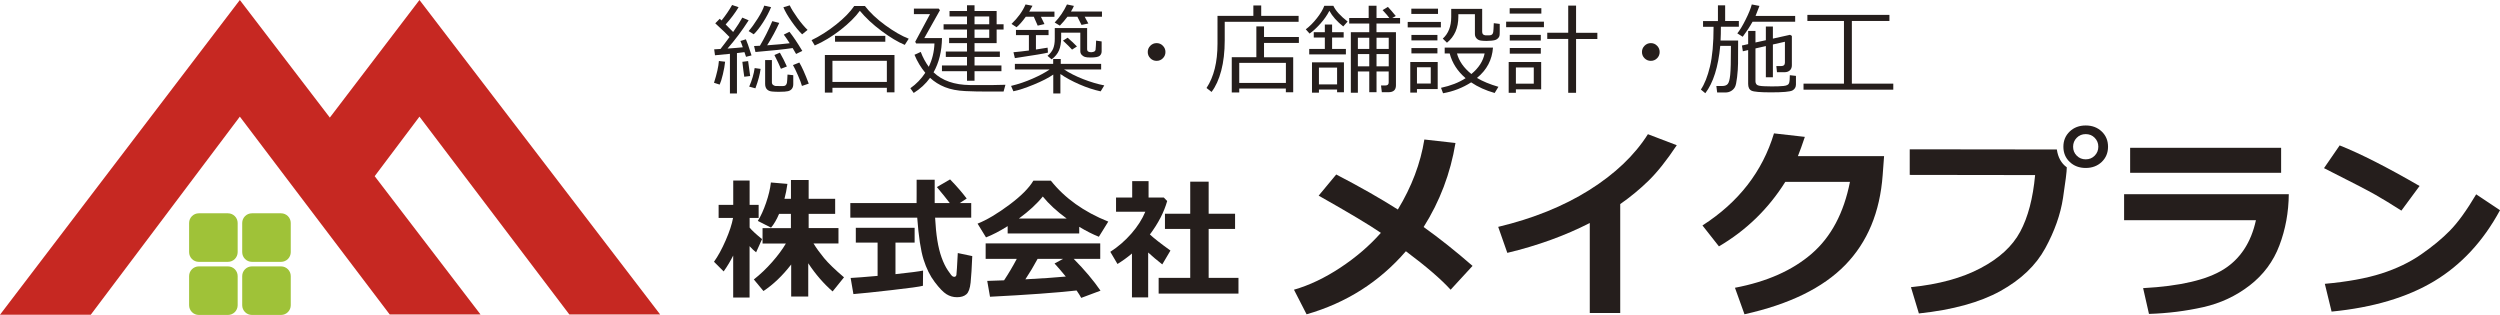
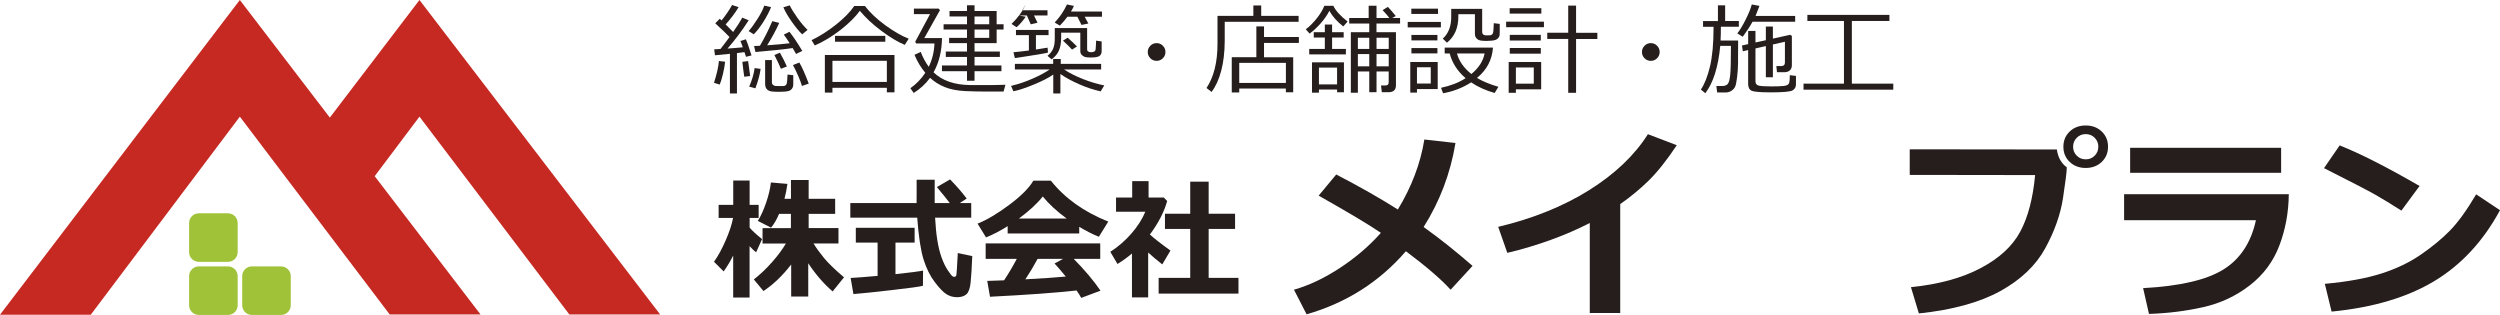
<svg xmlns="http://www.w3.org/2000/svg" viewBox="0 0 550.88 69.4">
  <defs>
    <style>
      .cls-1 {
        fill: #c62822;
      }

      .cls-2 {
        fill: #9fc238;
      }

      .cls-3 {
        fill: #251e1c;
      }
    </style>
  </defs>
  <path class="cls-2" d="M43.81,47h6.42c1.18,0,2.14.96,2.14,2.14v6.42c0,1.18-.96,2.14-2.14,2.14h-6.42c-1.18,0-2.14-.96-2.14-2.14v-6.42c0-1.18.96-2.14,2.14-2.14Z" />
-   <path class="cls-2" d="M55.51,47h6.42c1.18,0,2.14.96,2.14,2.14v6.42c0,1.18-.96,2.14-2.14,2.14h-6.42c-1.18,0-2.14-.96-2.14-2.14v-6.42c0-1.18.96-2.14,2.14-2.14Z" />
  <path class="cls-2" d="M43.81,58.7h6.42c1.18,0,2.14.96,2.14,2.14v6.42c0,1.18-.96,2.14-2.14,2.14h-6.42c-1.18,0-2.14-.96-2.14-2.14v-6.42c0-1.18.96-2.14,2.14-2.14Z" />
  <path class="cls-2" d="M55.51,58.7h6.42c1.18,0,2.14.96,2.14,2.14v6.42c0,1.18-.96,2.14-2.14,2.14h-6.42c-1.18,0-2.14-.96-2.14-2.14v-6.42c0-1.18.96-2.14,2.14-2.14Z" />
  <polygon class="cls-1" points="125.46 69.3 145.47 69.3 92.43 0 72.68 25.91 52.85 0 0 69.35 20 69.35 52.85 25.7 62.81 38.86 72.7 51.91 85.88 69.3 105.89 69.3 82.56 38.82 92.43 25.7 125.46 69.3" />
  <path class="cls-3" d="M161.58,56.27c-.6,1.21-1.3,2.39-2.12,3.54l-2.13-2.13c.89-1.24,1.75-2.81,2.58-4.72.83-1.91,1.37-3.55,1.62-4.93h-3.18v-2.88h3.22v-5.37h3.61v5.37h1.99v2.88h-1.99v2.12c.44.56,1.35,1.41,2.74,2.54l-1.31,2.91c-.42-.31-.9-.77-1.44-1.36v11.33h-3.61v-9.29ZM174.34,58.28c-1.91,2.47-3.95,4.42-6.11,5.85l-2.12-2.55c1.4-1.1,2.74-2.37,4.02-3.82,1.28-1.45,2.29-2.82,3.04-4.1h-5.14v-3.39h6.25v-3.14h-2.61c-.53,1.26-1.12,2.27-1.77,3.03l-2.91-1.48c.66-1.06,1.27-2.39,1.82-4,.55-1.6.91-3.09,1.06-4.47l3.64.31c-.16,1.18-.38,2.28-.65,3.28h1.43v-4.13h3.9v4.13h5.84v3.32h-5.84v3.14h6.57v3.39h-5.5c.63,1.03,1.41,2.1,2.33,3.22.92,1.11,2.38,2.53,4.39,4.24l-2.51,3.11c-1.98-1.72-3.77-3.79-5.37-6.21v7.34h-3.76v-7.07Z" />
  <path class="cls-3" d="M214.02,47.96h-7.97c.1,1.87.26,3.52.49,4.97.23,1.45.55,2.73.95,3.84.4,1.11.86,2.05,1.38,2.82.52.77.85,1.19,1,1.28.15.08.28.13.38.13.28,0,.45-.15.5-.45.05-.3.15-1.9.3-4.79l3.19.67c-.1,2.55-.23,4.49-.36,5.81-.14,1.32-.45,2.19-.94,2.61-.49.43-1.17.64-2.05.64s-1.62-.22-2.33-.66c-.71-.44-1.57-1.33-2.59-2.68-1.02-1.34-1.84-3-2.46-4.96-.62-1.96-1.09-5.04-1.4-9.23h-14.74v-3.22h14.6c0-.48.01-1.15.01-2.02v-3.11s3.98,0,3.98,0v5.13h3.32c-.64-.85-1.59-2.02-2.84-3.52l2.91-1.69c1.46,1.5,2.68,2.91,3.66,4.22l-1.53.99h2.53v3.22ZM203.4,59.62l-.03,3.35c-.65.19-2.96.51-6.93.96-3.97.46-6.76.74-8.39.87l-.61-3.55c1.18-.06,3.16-.21,5.94-.46v-7.34h-4.8v-3.25h12.96v3.25h-4.22v6.96c3.2-.34,5.23-.61,6.08-.79" />
  <path class="cls-3" d="M237.8,51.45h-15.76v-1.62c-1.75,1.1-3.34,1.93-4.77,2.48l-1.86-3.03c2.04-.81,4.35-2.19,6.95-4.12,2.6-1.93,4.38-3.71,5.35-5.35h3.85c3.08,3.87,7.29,6.88,12.65,9.02l-2.07,3.34c-1.34-.53-2.79-1.26-4.33-2.19v1.46ZM237.22,64.01c-4.5.5-10.85.96-19.07,1.38l-.61-3.49,3.71-.13c1-1.51,1.94-3.09,2.8-4.73h-6.86v-3.41h25.25v3.41h-5.85c2.41,2.44,4.38,4.78,5.91,7.01l-4.25,1.59c-.22-.43-.56-.97-1.02-1.63M224.51,48.16h10.54c-2.18-1.59-3.93-3.21-5.27-4.86-1.26,1.58-3.02,3.2-5.27,4.86M225.93,61.55c3.74-.2,6.71-.4,8.92-.61-.93-1.14-1.76-2.1-2.48-2.88l1.89-1.02h-5.62c-.83,1.54-1.73,3.05-2.7,4.51" />
  <path class="cls-3" d="M253.01,65.53h-3.58v-9.67c-.99.84-2.06,1.61-3.19,2.31l-1.58-2.68c1.72-1.11,3.27-2.45,4.64-4.02,1.37-1.57,2.39-3.18,3.07-4.81h-6.45v-3.14h3.56v-3.61h3.61v3.61h3.35l.75.78c-.69,2.44-1.96,4.9-3.81,7.37.88.82,2.39,2,4.53,3.54l-1.8,3.05c-1.14-.89-2.18-1.76-3.11-2.62v9.9ZM272.9,64.69h-17.59v-3.46h6.96v-10.79h-5.57v-3.34h5.57v-7.07h4.06v7.07h5.82v3.34h-5.82v10.79h6.57v3.46Z" />
  <path class="cls-3" d="M320.72,31.5c-1.11,6.7-3.45,12.87-7.02,18.52,3.53,2.52,7.12,5.38,10.78,8.57l-4.83,5.25c-2.13-2.33-5.41-5.16-9.86-8.48-5.83,6.75-13.12,11.38-21.88,13.9l-2.78-5.42c3.4-.98,6.8-2.6,10.22-4.86,3.42-2.26,6.4-4.81,8.93-7.67-2.45-1.69-7.02-4.42-13.71-8.2l3.87-4.66c5.25,2.72,9.77,5.3,13.58,7.72,3.06-5.04,5-10.19,5.84-15.43l6.86.77Z" />
  <path class="cls-3" d="M357.02,68.97h-6.71v-19.83c-5.44,2.78-11.49,4.98-18.17,6.58l-2.01-5.73c7.69-1.84,14.38-4.54,20.07-8.11,5.68-3.57,9.99-7.67,12.92-12.31l6.36,2.43c-2.24,3.37-4.33,5.98-6.25,7.85-1.92,1.87-3.99,3.57-6.21,5.12v24Z" />
-   <path class="cls-3" d="M415.16,34.41l-.31,4.18c-.6,8.17-3.35,14.78-8.26,19.81-4.91,5.04-12.31,8.65-22.19,10.85l-2.1-5.84c7.03-1.33,12.67-3.83,16.93-7.52,4.26-3.69,7.06-8.96,8.41-15.81h-14.25c-3.73,5.95-8.61,10.68-14.62,14.21l-3.63-4.61c7.97-5.11,13.22-11.88,15.76-20.29l6.8.77c-.55,1.66-1.06,3.08-1.53,4.24h19Z" />
  <path class="cls-3" d="M455.42,36.88v.04c0,.85-.28,3.08-.83,6.7-.55,3.62-1.86,7.32-3.92,11.09-2.06,3.77-5.36,6.92-9.88,9.42s-10.51,4.15-17.96,4.94l-1.75-5.79c6.12-.62,11.24-2.02,15.34-4.19,4.11-2.16,7.03-4.84,8.74-8.04,1.72-3.2,2.81-7.36,3.28-12.47l-27.63-.04v-5.64l32.42.04c.25,1.75.98,3.06,2.19,3.93M464.51,32.33c0,1.36-.47,2.47-1.4,3.36-.93.88-2.11,1.32-3.52,1.32s-2.59-.44-3.52-1.32c-.93-.88-1.4-2-1.4-3.36s.47-2.47,1.4-3.36c.93-.88,2.1-1.32,3.52-1.32s2.59.44,3.52,1.32c.93.88,1.4,2,1.4,3.36M461.57,30.36c-.53-.54-1.19-.81-1.98-.81s-1.45.27-1.98.81c-.53.54-.8,1.2-.8,1.97s.26,1.43.8,1.97c.53.54,1.19.81,1.98.81s1.45-.27,1.98-.81c.53-.54.8-1.19.8-1.97s-.27-1.43-.8-1.97" />
  <path class="cls-3" d="M504.34,42.78c-.04,4.01-.73,7.77-2.07,11.3-1.33,3.53-3.51,6.46-6.53,8.8-3.02,2.34-6.44,3.94-10.26,4.8-3.83.86-7.81,1.36-11.95,1.49l-1.29-5.68c8.13-.44,14.04-1.82,17.73-4.13,3.69-2.31,6.06-5.93,7.13-10.84h-29.05v-5.73h36.29ZM502.65,38.08h-33.27v-5.51h33.27v5.51Z" />
  <path class="cls-3" d="M533.15,40.99l-4,5.42c-2.16-1.38-4.07-2.55-5.74-3.5-1.67-.95-5.44-2.9-11.31-5.86l3.45-5.01c4.58,1.82,10.44,4.8,17.6,8.94M550.88,46.32c-3.7,6.84-8.53,12.04-14.49,15.63-5.96,3.58-13.5,5.82-22.62,6.71l-1.49-6.12c4.98-.45,9.14-1.21,12.46-2.27,3.32-1.06,6.23-2.46,8.73-4.19,2.5-1.73,4.63-3.48,6.38-5.27,1.76-1.79,3.68-4.45,5.78-7.99l5.25,3.5Z" />
  <path class="cls-3" d="M158.58,18.64l-1.25-.4c.63-1.97.99-3.57,1.08-4.8l1.37.16c-.08.79-.24,1.71-.49,2.76-.25,1.05-.49,1.81-.71,2.28M160.84,20.58v-8.72l-3.29.32-.18-1.31,1.39-.08c.59-.74,1.25-1.62,1.99-2.63-.48-.53-1.53-1.54-3.14-3.02l.98-1,.41.37c.94-1.18,1.71-2.31,2.32-3.41l1.43.49c-.77,1.28-1.72,2.54-2.85,3.8.71.7,1.26,1.25,1.65,1.66.93-1.33,1.6-2.38,2.02-3.17l1.4.6c-1.43,2.23-2.98,4.3-4.66,6.22,1.45-.1,2.58-.19,3.37-.28-.23-.66-.4-1.12-.53-1.39l1.21-.37c.21.42.62,1.6,1.24,3.55l-1.21.31-.35-1.03c-.55.08-1.1.15-1.65.21v8.89h-1.56ZM164,16.91c-.12-.74-.26-1.83-.42-3.29l1.27-.16.45,3.29-1.29.16ZM166.09,7.56l-1.13-.71c.64-.72,1.31-1.66,2.03-2.8.72-1.14,1.19-2.08,1.41-2.81l1.51.34c-.44,1.07-1.02,2.18-1.75,3.32-.73,1.14-1.42,2.03-2.07,2.65M166.45,19.46l-1.36-.37c.62-1.44,1.02-2.8,1.2-4.09l1.31.18c-.15,1.2-.53,2.63-1.15,4.29M166.47,11.47l-.31-1.33c.21,0,.63-.03,1.29-.06.98-1.65,1.89-3.46,2.73-5.42l1.53.39c-.72,1.59-1.61,3.24-2.67,4.93,1.99-.14,3.65-.29,4.97-.45-.47-.74-.9-1.37-1.3-1.9l1.24-.63c.79.98,1.74,2.39,2.84,4.22l-1.37.67c-.17-.32-.42-.75-.76-1.3-1.81.27-4.54.56-8.2.87M168.6,13.24h1.49v4.91c0,.26.1.46.29.59.2.13.37.2.52.21.15,0,.68.02,1.59.02.27,0,.48-.06.63-.19.15-.13.25-.32.29-.58.04-.26.08-.85.12-1.77l1.27.14v1.97c0,.42-.1.76-.3,1.02-.2.26-.48.44-.85.53-.36.09-1.04.14-2.01.14-.56,0-1.04-.02-1.45-.06h-.05c-1.03-.11-1.54-.67-1.54-1.69v-5.22ZM172.08,15.16c-.28-.69-.76-1.7-1.44-3.04l1.21-.51c.6,1.06,1.12,2.07,1.54,3.04l-1.32.51ZM176.75,7.56c-.72-.7-1.49-1.64-2.32-2.83-.83-1.18-1.44-2.23-1.81-3.13l1.4-.42c.34.74.92,1.67,1.72,2.79.81,1.12,1.55,1.99,2.21,2.62l-1.2.98ZM176.71,18.93c-.15-.55-.44-1.34-.89-2.35-.44-1.01-.81-1.76-1.09-2.24l1.4-.56c.55.9,1.25,2.45,2.08,4.65l-1.51.51Z" />
  <path class="cls-3" d="M199.37,9.89c-1.51-.62-3.22-1.65-5.13-3.07-1.91-1.42-3.5-2.9-4.77-4.44-.99,1.36-2.41,2.77-4.27,4.22-1.87,1.45-3.75,2.59-5.66,3.42l-.71-1.17c1.84-.89,3.65-2.04,5.43-3.46,1.78-1.42,3.1-2.78,3.97-4.07h2.35c1.12,1.45,2.62,2.87,4.5,4.24,1.88,1.37,3.6,2.36,5.16,2.97l-.87,1.36ZM195.43,19.34h-12v1.06h-1.67v-8.28h15.34v8.22h-1.68v-1ZM183.43,18.05h11.99v-4.65h-11.99v4.65ZM195.08,9.2h-11.08v-1.29h11.08v1.29Z" />
  <path class="cls-3" d="M201.32,20.46l-.72-1.02c1.31-.92,2.41-2.06,3.29-3.4-.97-1.16-1.77-2.48-2.38-3.97l1.38-.63c.44,1.18,1.03,2.27,1.76,3.28.77-1.58,1.19-3.29,1.26-5.14h-4.04l-.2-.38,3.26-6.08h-3.55v-1.22h5.47l.27.35-3.45,6.14h3.9c-.04,2.89-.66,5.41-1.86,7.55,1.91,1.83,4.58,2.76,8.02,2.8h2.32c1.91.02,3.74,0,5.5-.06l-.41,1.49h-3.2c-1.74.02-3.48-.02-5.23-.1-1.75-.08-3.25-.37-4.5-.87-1.25-.5-2.34-1.19-3.27-2.05-.96,1.33-2.17,2.44-3.6,3.33M207.56,15.69v-1.27h5.52v-1.88h-4.67v-1.18h4.67v-1.85h-3.94v-1.17h3.94v-1.83h-5.16v-1.17h5.16v-1.71h-3.85v-1.2h3.85v-1.27h1.66v1.27h4.87v2.91h1.53v1.17h-1.53v3h-4.87v1.85h5.58v1.18h-5.58v1.88h5.93v1.27h-5.93v2.1h-1.66v-2.1h-5.52ZM214.74,5.34h3.24v-1.71h-3.24v1.71ZM214.74,8.34h3.24v-1.83h-3.24v1.83Z" />
-   <path class="cls-3" d="M223.3,20.11l-.51-1.18c1.66-.4,3.25-.94,4.78-1.62,1.53-.67,2.77-1.34,3.72-2h-7.66v-1.24h8.44v-1.07h1.67v1.07h8.9v1.24h-8.17c1.2.79,2.61,1.5,4.22,2.13,1.61.63,3.15,1.09,4.64,1.38l-.8,1.31c-1.52-.33-3.08-.84-4.7-1.55-1.62-.71-3.01-1.46-4.17-2.27v4.29h-1.57v-4.17c-1.02.72-2.46,1.45-4.3,2.21-1.85.76-3.34,1.25-4.49,1.47M226.03,3.69c-.77,1.07-1.45,1.84-2.04,2.31l-1.1-.73c1.42-1.36,2.45-2.79,3.09-4.29l1.53.29c-.23.44-.47.86-.72,1.28h5.56v1.15h-2.98l.78,1.6-1.49.35-.86-1.96h-1.78ZM223.63,12.81l-.31-1.3c.99-.09,2.13-.21,3.4-.38v-3.39h-2.85v-1.15h7.18v1.15h-2.78v3.17c.86-.13,1.72-.27,2.57-.41l.08,1.09c-.65.18-3.09.59-7.31,1.22M238.03,7.2h-4.2v1.06c0,1.16-.16,2.11-.48,2.85-.32.74-.86,1.4-1.62,1.97l-.91-.78c.57-.46.98-.98,1.23-1.55.24-.57.37-1.29.37-2.16v-2.4h7.13v4.69c0,.42.31.63.93.63.06,0,.19-.02.37-.06.18-.04.32-.1.4-.19.09-.09.14-.19.16-.31.02-.12.04-.4.07-.86.03-.46.05-.84.05-1.14l1.22.18v2.18c0,.42-.15.75-.44.99-.29.25-.96.37-1.99.37-.58,0-1-.04-1.27-.13-.27-.09-.5-.24-.7-.46-.2-.22-.3-.48-.3-.78v-4.12ZM235.21,3.69c-.5.67-1.05,1.32-1.67,1.96l-1.14-.69c1.1-1.15,2-2.47,2.71-3.98l1.53.32c-.18.42-.4.84-.65,1.24h6.83v1.15h-3.81l.81,1.49-1.51.31-.91-1.8h-2.19ZM236.23,10.93c-.44-.5-1.11-1.15-2-1.98l1.02-.64c.71.61,1.4,1.25,2.06,1.93l-1.08.69Z" />
+   <path class="cls-3" d="M223.3,20.11l-.51-1.18c1.66-.4,3.25-.94,4.78-1.62,1.53-.67,2.77-1.34,3.72-2h-7.66v-1.24h8.44v-1.07h1.67v1.07h8.9v1.24h-8.17c1.2.79,2.61,1.5,4.22,2.13,1.61.63,3.15,1.09,4.64,1.38l-.8,1.31c-1.52-.33-3.08-.84-4.7-1.55-1.62-.71-3.01-1.46-4.17-2.27v4.29h-1.57v-4.17c-1.02.72-2.46,1.45-4.3,2.21-1.85.76-3.34,1.25-4.49,1.47M226.03,3.69c-.77,1.07-1.45,1.84-2.04,2.31l-1.1-.73c1.42-1.36,2.45-2.79,3.09-4.29c-.23.44-.47.86-.72,1.28h5.56v1.15h-2.98l.78,1.6-1.49.35-.86-1.96h-1.78ZM223.63,12.81l-.31-1.3c.99-.09,2.13-.21,3.4-.38v-3.39h-2.85v-1.15h7.18v1.15h-2.78v3.17c.86-.13,1.72-.27,2.57-.41l.08,1.09c-.65.18-3.09.59-7.31,1.22M238.03,7.2h-4.2v1.06c0,1.16-.16,2.11-.48,2.85-.32.74-.86,1.4-1.62,1.97l-.91-.78c.57-.46.98-.98,1.23-1.55.24-.57.37-1.29.37-2.16v-2.4h7.13v4.69c0,.42.31.63.93.63.06,0,.19-.02.37-.06.18-.04.32-.1.4-.19.09-.09.14-.19.16-.31.02-.12.04-.4.07-.86.03-.46.05-.84.05-1.14l1.22.18v2.18c0,.42-.15.75-.44.99-.29.25-.96.37-1.99.37-.58,0-1-.04-1.27-.13-.27-.09-.5-.24-.7-.46-.2-.22-.3-.48-.3-.78v-4.12ZM235.21,3.69c-.5.67-1.05,1.32-1.67,1.96l-1.14-.69c1.1-1.15,2-2.47,2.71-3.98l1.53.32c-.18.42-.4.84-.65,1.24h6.83v1.15h-3.81l.81,1.49-1.51.31-.91-1.8h-2.19ZM236.23,10.93c-.44-.5-1.11-1.15-2-1.98l1.02-.64c.71.61,1.4,1.25,2.06,1.93l-1.08.69Z" />
  <path class="cls-3" d="M252.91,11.46c0-.54.19-1,.57-1.38.38-.38.84-.58,1.38-.58s1,.19,1.38.58c.38.38.57.84.57,1.38s-.19,1-.57,1.38c-.38.38-.84.57-1.38.57s-1-.19-1.38-.57c-.38-.38-.57-.84-.57-1.38" />
  <path class="cls-3" d="M269.87,4.79v4.1c0,2.53-.26,4.76-.77,6.69-.51,1.93-1.22,3.49-2.13,4.68l-1.11-.87c1.62-2.45,2.42-5.7,2.42-9.75V3.49h7.9V1.21h1.73v2.29h8.24v1.3h-16.3ZM283.35,19.51h-10.28v.87h-1.65v-7.77h5.42v-6.79h1.69v2.33h7.68v1.31h-7.68v3.16h6.43v7.71h-1.62v-.81ZM273.07,18.27h10.28v-4.42h-10.28v4.42Z" />
  <path class="cls-3" d="M295.99,5.83c-1.37-1.08-2.4-2.23-3.06-3.45-.47.93-1.12,1.87-1.96,2.81-.84.94-1.64,1.68-2.4,2.21l-.84-.94c.86-.65,1.69-1.48,2.47-2.48.78-1,1.32-1.9,1.61-2.7h2c.48,1.06,1.53,2.21,3.14,3.47l-.96,1.07ZM288.49,11.98v-1.2h3.44v-2.51h-2.44v-1.17h2.44v-1.69h1.6v1.69h2.55v1.17h-2.55v2.51h3.04v1.2h-8.08ZM294.63,19.73h-4v.69h-1.53v-6.69h7.04v6.6h-1.51v-.61ZM290.63,18.6h4v-3.71h-4v3.71ZM306.01,15.75h-2.69v4.56h-1.6v-4.56h-2.51v4.69h-1.55V7.1h4.06v-1.91h-4.42v-1.22h4.29V1.27h1.73v2.69h2.82c-.26-.37-.75-.95-1.48-1.73l1.17-.71c.47.5,1.05,1.17,1.73,2l-.78.45h1.73v1.22h-5.2v1.91h4.29v11.71c0,1.01-.55,1.51-1.66,1.51h-1.45l-.18-1.49h.98c.48,0,.71-.22.71-.67v-2.4ZM301.72,8.32h-2.51v2.46h2.51v-2.46ZM299.21,14.62h2.51v-2.71h-2.51v2.71ZM306.01,8.32h-2.69v2.46h2.69v-2.46ZM303.32,14.62h2.69v-2.71h-2.69v2.71Z" />
  <path class="cls-3" d="M310.19,4.84h7.31v1.2h-7.31v-1.2ZM312.23,19.61v.8h-1.47v-6.75h6.04v5.96h-4.57ZM310.99,1.91h5.88v1.16h-5.88v-1.16ZM311.01,7.7h5.73v1.2h-5.73v-1.2ZM311.01,10.59h5.73v1.18h-5.73v-1.18ZM315.27,14.82h-3.04v3.59h3.04v-3.59ZM325.47,17.18c1.23.74,2.8,1.39,4.71,1.95l-.83,1.36c-1.96-.55-3.68-1.33-5.18-2.34-1.9,1.21-3.96,2.01-6.19,2.4l-.45-1.2c2.11-.45,3.92-1.15,5.42-2.12-1.79-1.53-2.96-3.35-3.51-5.45h-1.1v-1.29h10.64c-.18,2.69-1.36,4.92-3.53,6.69M324.98,3.13h-3.63v.55c0,2.47-.84,4.38-2.51,5.73l-.92-.9c1.24-1.11,1.86-2.7,1.86-4.77v-1.79h6.82v5.05c0,.47.23.73.69.78h.94c.23,0,.42-.06.55-.18.13-.12.22-.3.26-.55.04-.24.08-.89.12-1.94l1.31.16v1.61c0,.52-.01.86-.06,1.03-.05.17-.14.33-.28.48-.14.16-.31.28-.5.37-.2.09-.51.16-.93.2-.42.04-.79.06-1.1.06-.43,0-.85-.02-1.25-.07-.4-.05-.73-.21-.98-.48-.25-.27-.37-.59-.37-.97V3.13ZM324.22,16.31c1.62-1.34,2.59-2.85,2.92-4.53h-6.09c.44,1.68,1.5,3.19,3.17,4.53" />
  <path class="cls-3" d="M331.88,4.78h8.33v1.22h-8.33v-1.22ZM334.03,19.67v.78h-1.59v-6.79h7.16v6.02h-5.56ZM332.66,1.81h6.98v1.19h-6.98v-1.19ZM332.68,7.69h6.84v1.24h-6.84v-1.24ZM332.68,10.58h6.84v1.24h-6.84v-1.24ZM337.97,14.87h-3.94v3.57h3.94v-3.57ZM345.56,20.44v-11.86h-4.62v-1.36h4.62V1.23h1.73v6h4.69v1.36h-4.69v11.86h-1.73Z" />
  <path class="cls-3" d="M361.81,11.46c0-.54.19-1,.57-1.38.38-.38.84-.58,1.38-.58s1,.19,1.38.58c.38.38.57.84.57,1.38s-.19,1-.57,1.38c-.38.38-.84.57-1.38.57s-1-.19-1.38-.57c-.38-.38-.57-.84-.57-1.38" />
  <path class="cls-3" d="M379.06,10.12c-.44,4.65-1.54,8.12-3.29,10.42l-.98-.81c.81-1.19,1.48-2.88,2-5.05.53-2.18.8-5.1.8-8.78h-2.32v-1.26h3.28V1.18h1.59v3.45h3.02v1.26h-3.96c0,1.13-.02,2.15-.07,3.04h3.87c0,2.47,0,4.16-.02,5.06-.01.91-.08,1.91-.21,3.02-.13,1.1-.28,1.83-.47,2.17-.19.35-.46.63-.83.86-.37.22-.79.34-1.27.34h-1.82l-.18-1.43h1.29c.55,0,.95-.14,1.21-.44.26-.29.44-.95.55-1.99.11-1.04.16-3.04.16-6.02v-.39h-2.36ZM386.19,4.77c-.63,1.13-1.36,2.24-2.18,3.33l-1.19-.75c.55-.67,1.16-1.68,1.83-3.02.67-1.34,1.13-2.46,1.36-3.35l1.69.32c-.16.45-.44,1.18-.86,2.21h8.73v1.28h-9.38ZM385.21,11.03l-1.17.27-.2-1.27,1.37-.31v-2.91h1.61v2.55l2.29-.5v-3.01h1.55v2.66l3.78-.84.4.24v6.47c0,.48-.15.85-.44,1.12-.29.27-.68.41-1.16.41h-1.68l-.14-1.35h1.04c.57,0,.85-.26.85-.78v-4.58l-2.65.6v7.23h-1.55v-6.88l-2.29.52v7.22c0,.34.11.6.32.79.22.19.77.29,1.65.32.89.03,1.43.04,1.62.04,1.06,0,1.93-.03,2.62-.1.69-.07,1.09-.28,1.2-.64.11-.36.16-.94.16-1.73l1.35.15v1.89c0,.6-.26,1.04-.77,1.32-.51.28-2.08.42-4.7.42-2.38,0-3.82-.12-4.32-.37-.5-.24-.74-.74-.74-1.49v-7.46Z" />
  <polygon class="cls-3" points="397.41 19.76 397.41 18.43 406.32 18.43 406.32 4.62 398.26 4.62 398.26 3.28 416.34 3.28 416.34 4.62 408.06 4.62 408.06 18.43 417.19 18.43 417.19 19.76 397.41 19.76" />
</svg>